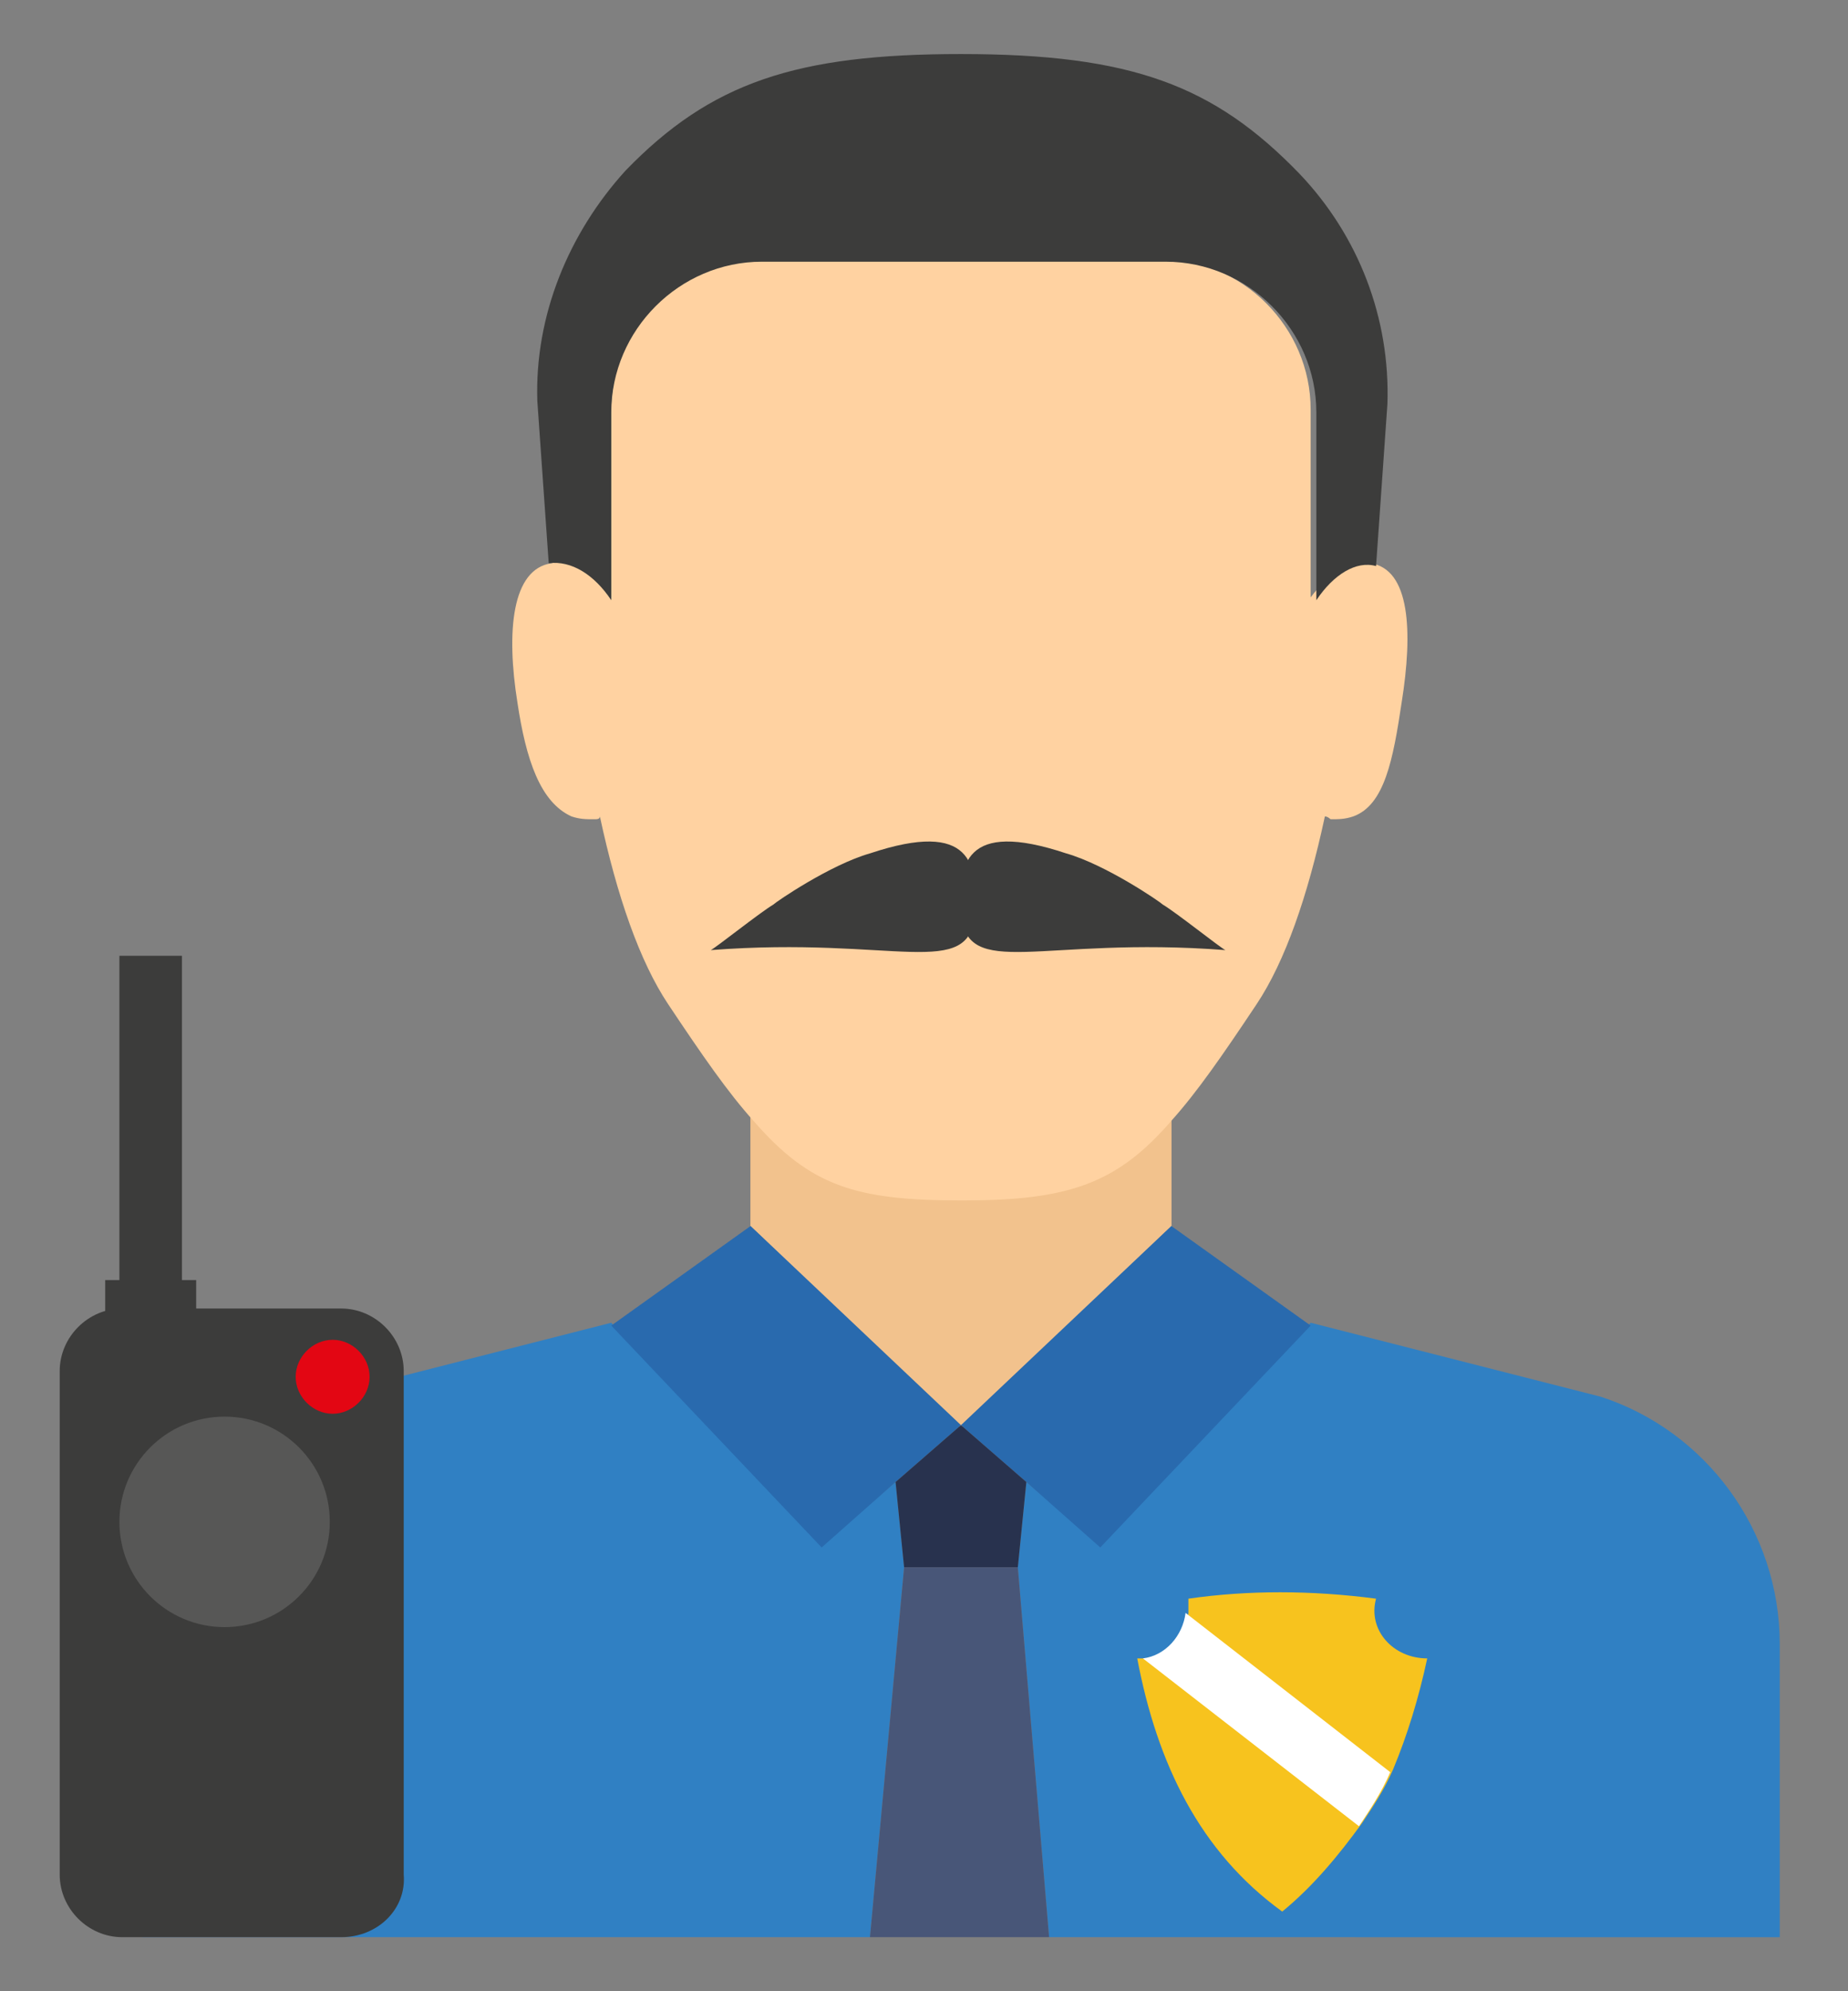
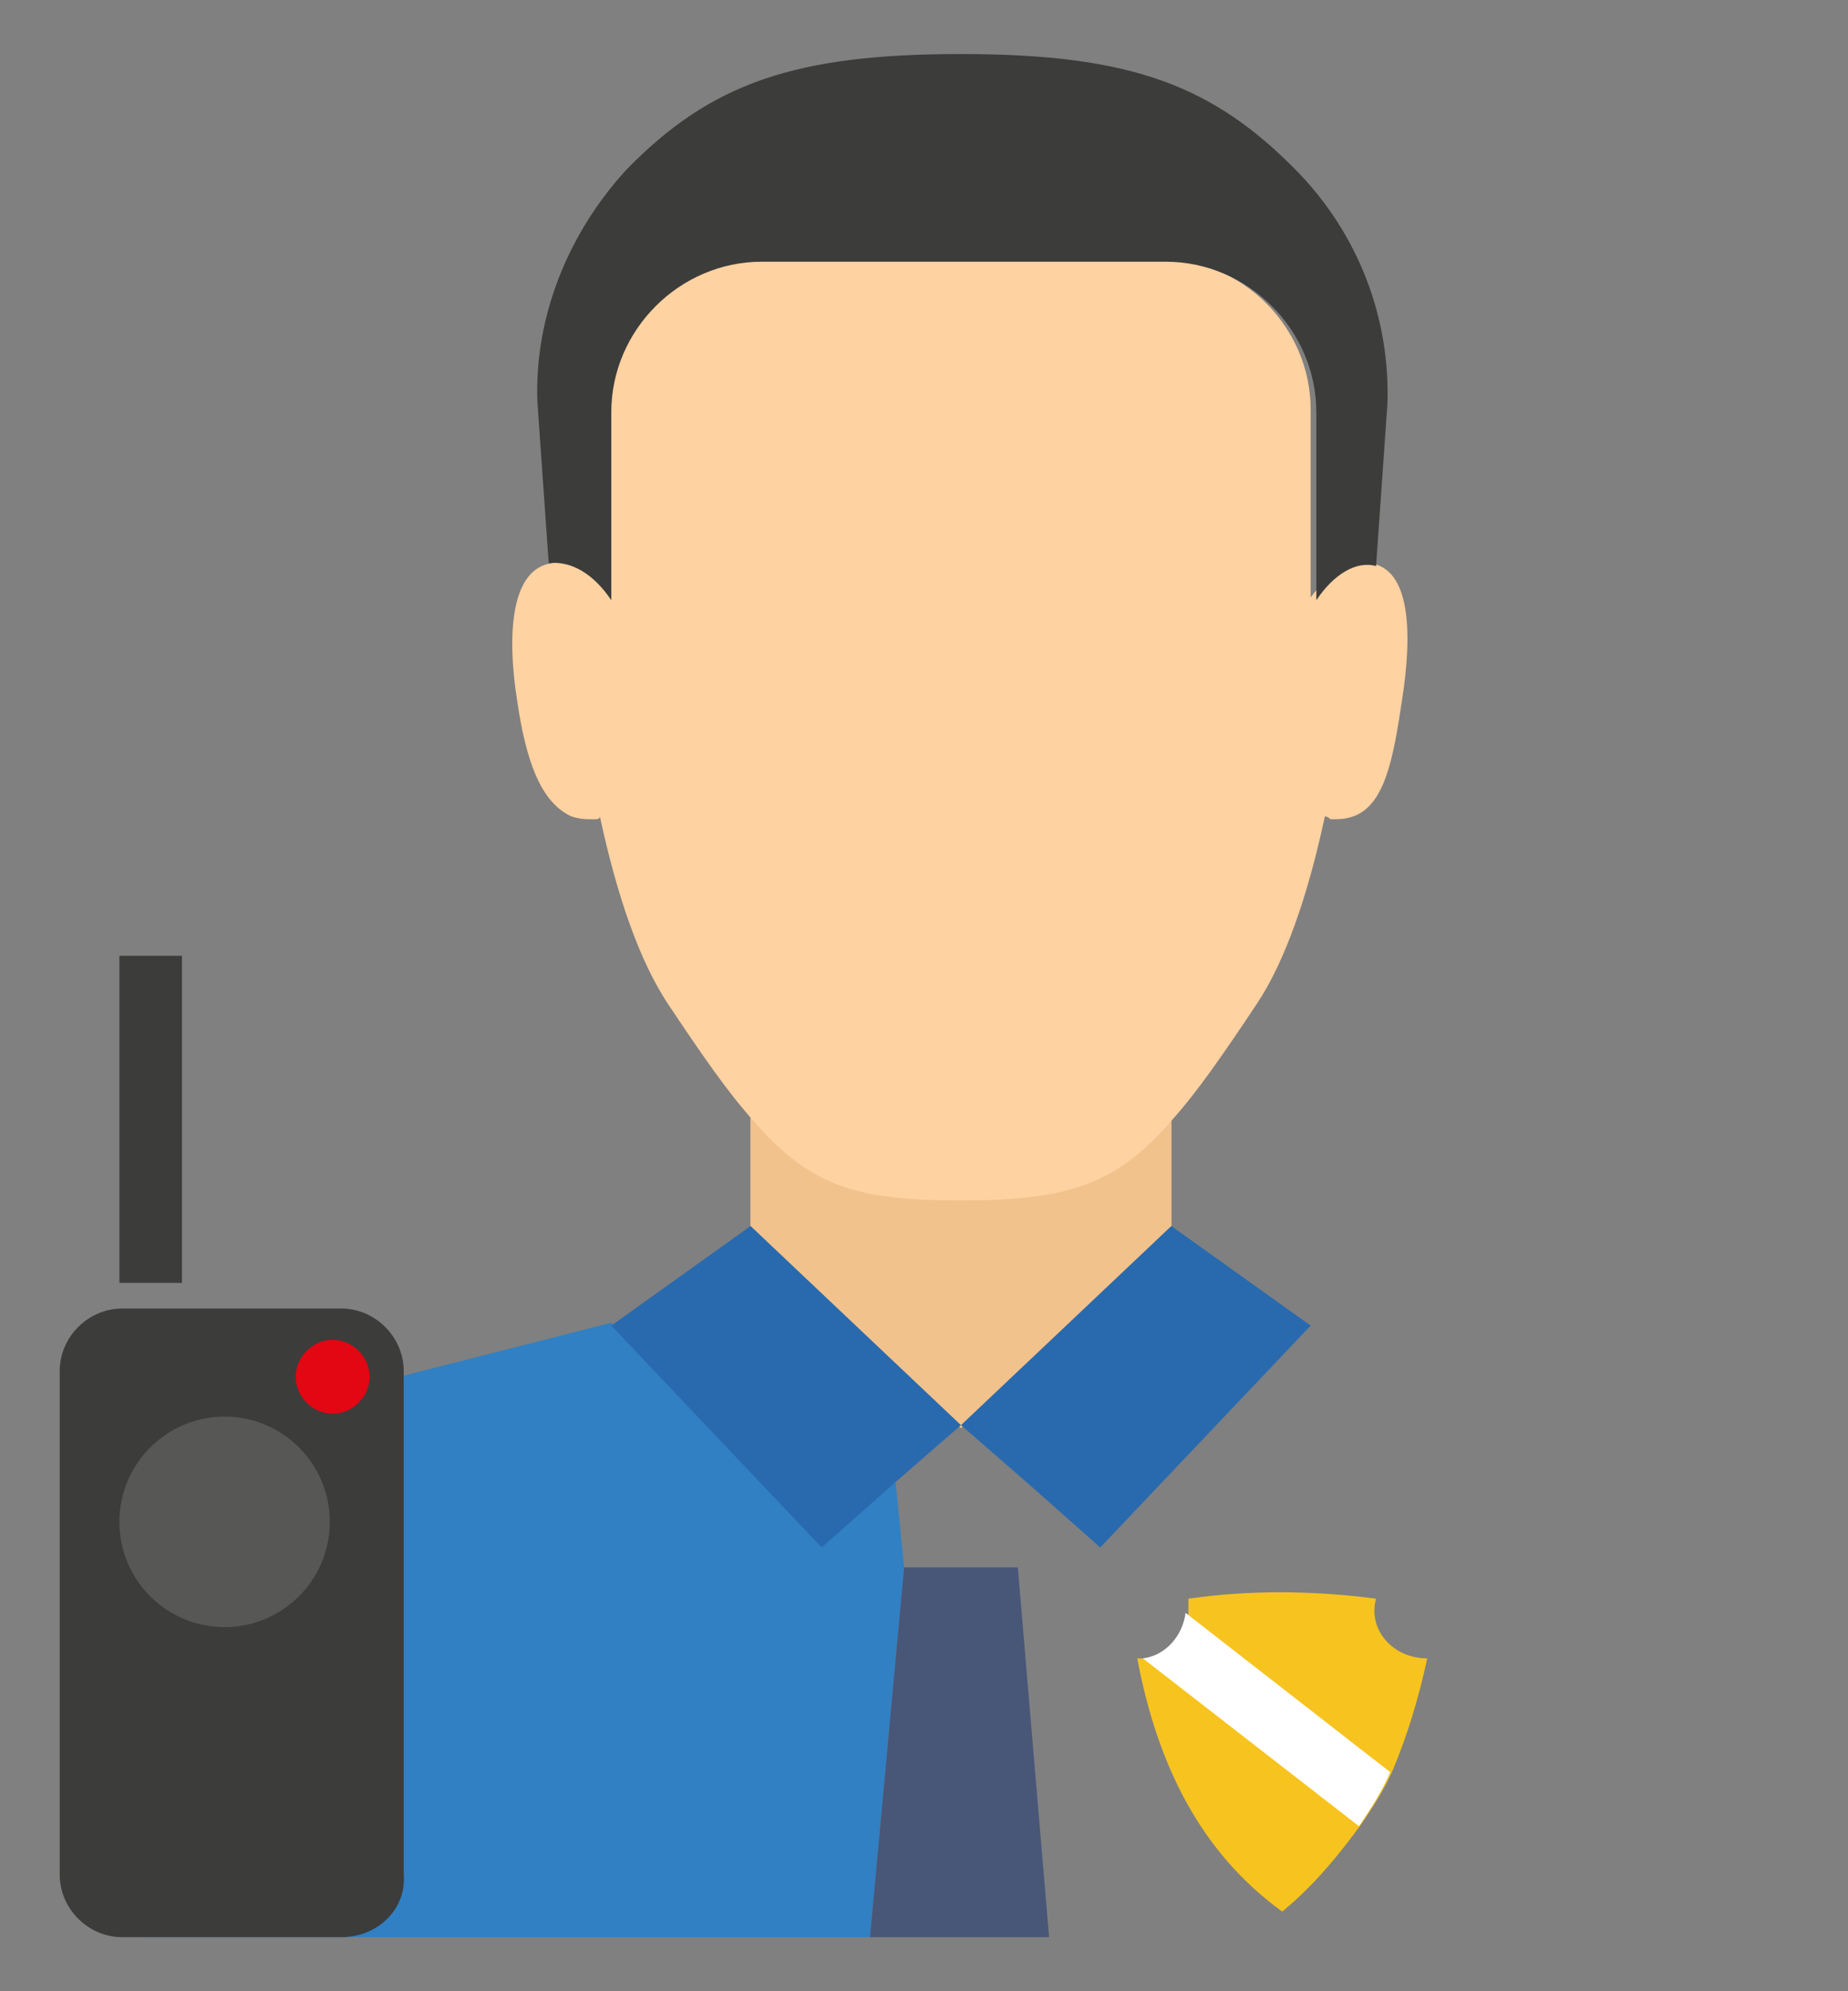
<svg xmlns="http://www.w3.org/2000/svg" id="Layer_1" x="0px" y="0px" viewBox="0 0 65 70" style="enable-background:new 0 0 65 70;" xml:space="preserve">
  <rect x="0" y="0" width="65" height="70" fill="#808080" stroke="none" />
  <style type="text/css"> .st0{fill:#F2C28D;} .st1{fill:#3080C3;} .st2{fill:#296AAE;} .st3{fill:#28324E;} .st4{fill:#485678;} .st5{fill:#FFD2A1;} .st6{fill:#3C3C3B;} .st7{fill:#F7C31E;} .st8{fill:#FFFFFF;} .st9{fill:#575756;} .st10{fill:#E30613;} </style>
  <g>
    <g>
      <path class="st0" d="M41.2,43.1v-4.2c-2,2.3-3.6,2.9-7.3,2.9c0,0,0,0-0.1,0c0,0,0,0-0.1,0c-3.7,0-5.4-0.6-7.3-2.8v4.1l7.4,7.1 L41.2,43.1z" />
      <path class="st0" d="M26.4,43.1v-4.2c2,2.3,3.6,2.9,7.3,2.9c0,0,0,0,0.1,0c0,0,0,0,0.1,0c3.7,0,5.4-0.6,7.3-2.8v4.1l-7.4,7.1 L26.4,43.1z" />
      <path class="st1" d="M31.8,55.1l-0.3-3l-2.6,2.2l-7.4-7.8l-10.2,2.6C7.6,50.4,5,53.9,5,57.8v10.3h2.3h6.8h1.9h14.6L31.8,55.1z" />
-       <path class="st1" d="M35.8,55.1l0.3-3l2.6,2.2l7.4-7.8l10.2,2.6c3.7,1.2,6.3,4.7,6.3,8.7v10.3h-2.3h-6.8h-1.9H36.9L35.8,55.1z" />
      <polygon class="st2" points="28.9,54.4 31.5,52.1 33.8,50.1 26.4,43.1 21.5,46.6 21.5,46.6 " />
      <polygon class="st2" points="38.7,54.4 36.1,52.1 33.8,50.1 41.2,43.1 46.1,46.6 46.1,46.6 " />
-       <polygon class="st3" points="33.8,50.1 31.5,52.1 31.8,55.1 35.8,55.1 36.1,52.1 " />
      <polygon class="st4" points="31.8,55.1 30.6,68.1 36.9,68.1 35.8,55.1 " />
      <path class="st5" d="M33.8,42.2C33.9,42.2,33.9,42.2,33.8,42.2C33.9,42.2,33.9,42.2,33.8,42.2C33.9,42.2,33.9,42.2,33.8,42.2 c0.1,0,0.1,0,0.1,0c3.7,0,5.4-0.6,7.3-2.8c0.9-1,1.8-2.3,3-4.1c1-1.5,1.8-3.8,2.4-6.6c0.1,0,0.2,0.1,0.2,0.1c0.3,0,0.5,0,0.8-0.1 c1.1-0.4,1.4-2,1.7-4c0.4-2.5,0.3-4.7-1.1-4.9c-0.7-0.1-1.5,0.4-2.1,1.2v-6.6c0-2.9-2.4-5.3-5.3-5.3H26.8c-2.9,0-5.3,2.4-5.3,5.3 v6.6c-0.6-0.9-1.4-1.4-2.1-1.2c-1.4,0.2-1.6,2.4-1.2,4.9c0.3,2,0.8,3.5,1.9,4c0.3,0.1,0.5,0.1,0.8,0.1c0.1,0,0.2,0,0.2-0.1 c0.6,2.8,1.4,5.1,2.4,6.6c1.2,1.8,2.1,3.1,3,4.1C28.5,41.7,30.1,42.2,33.8,42.2z" />
      <path class="st6" d="M21.5,21.1v-6.6c0-2.9,2.4-5.3,5.3-5.3H41c2.9,0,5.3,2.4,5.3,5.3v6.6c0.6-0.9,1.4-1.4,2.1-1.2l0.4-5.7 c0.1-3-1-5.9-3.1-8.1c-3-3.1-5.9-4.2-11.9-4.2c0,0,0,0,0,0c0,0,0,0,0,0C28,1.9,25,2.9,22,6c-2,2.2-3.2,5.1-3.1,8.1l0.4,5.7 C20.1,19.7,20.9,20.2,21.5,21.1z" />
      <path class="st7" d="M50.2,58.3c-0.3,1.4-0.7,2.7-1.2,3.9c-0.3,0.7-0.7,1.3-1.1,1.9c-0.8,1.1-1.7,2.2-2.8,3.1 c-2.9-2.1-4.4-5.2-5.1-8.9c0.1,0,0.2,0,0.3,0c0.8-0.1,1.4-0.8,1.5-1.6c0-0.2,0-0.3,0-0.5c2.1-0.3,4.3-0.3,6.6,0 C48.1,57.3,49,58.3,50.2,58.3z" />
      <path class="st8" d="M48.9,62.3c-0.3,0.7-0.7,1.3-1.1,1.9l-7.6-5.9c0.8-0.1,1.4-0.8,1.5-1.6L48.9,62.3z" />
      <g>
        <path class="st6" d="M12,68.1H4.3c-1.2,0-2.2-1-2.2-2.2V48.2c0-1.2,1-2.2,2.2-2.2H12c1.2,0,2.2,1,2.2,2.2v17.7 C14.3,67.1,13.3,68.1,12,68.1z" />
        <rect x="4.2" y="33.6" class="st6" width="2.2" height="11.5" />
-         <rect x="3.7" y="45" class="st6" width="3.2" height="1.1" />
        <circle class="st9" cx="7.9" cy="53.5" r="3.7" />
        <path class="st10" d="M13,48.4c0,0.7-0.6,1.3-1.3,1.3c-0.7,0-1.3-0.6-1.3-1.3c0-0.7,0.6-1.3,1.3-1.3C12.4,47.1,13,47.7,13,48.4z" />
      </g>
    </g>
    <g>
-       <path class="st6" d="M34.3,32.1c0.1-1.7-0.1-3.3-3.7-2.1c-1.4,0.4-3.3,1.7-3.4,1.8c-0.5,0.3-2,1.5-2.2,1.6 C31.5,32.9,34.1,34.5,34.3,32.1z" />
-       <path class="st6" d="M33.8,32.1c-0.1-1.7,0.1-3.3,3.7-2.1c1.4,0.4,3.3,1.7,3.4,1.8c0.5,0.3,2,1.5,2.2,1.6 C36.6,32.9,34,34.5,33.8,32.1z" />
-     </g>
+       </g>
  </g>
</svg>